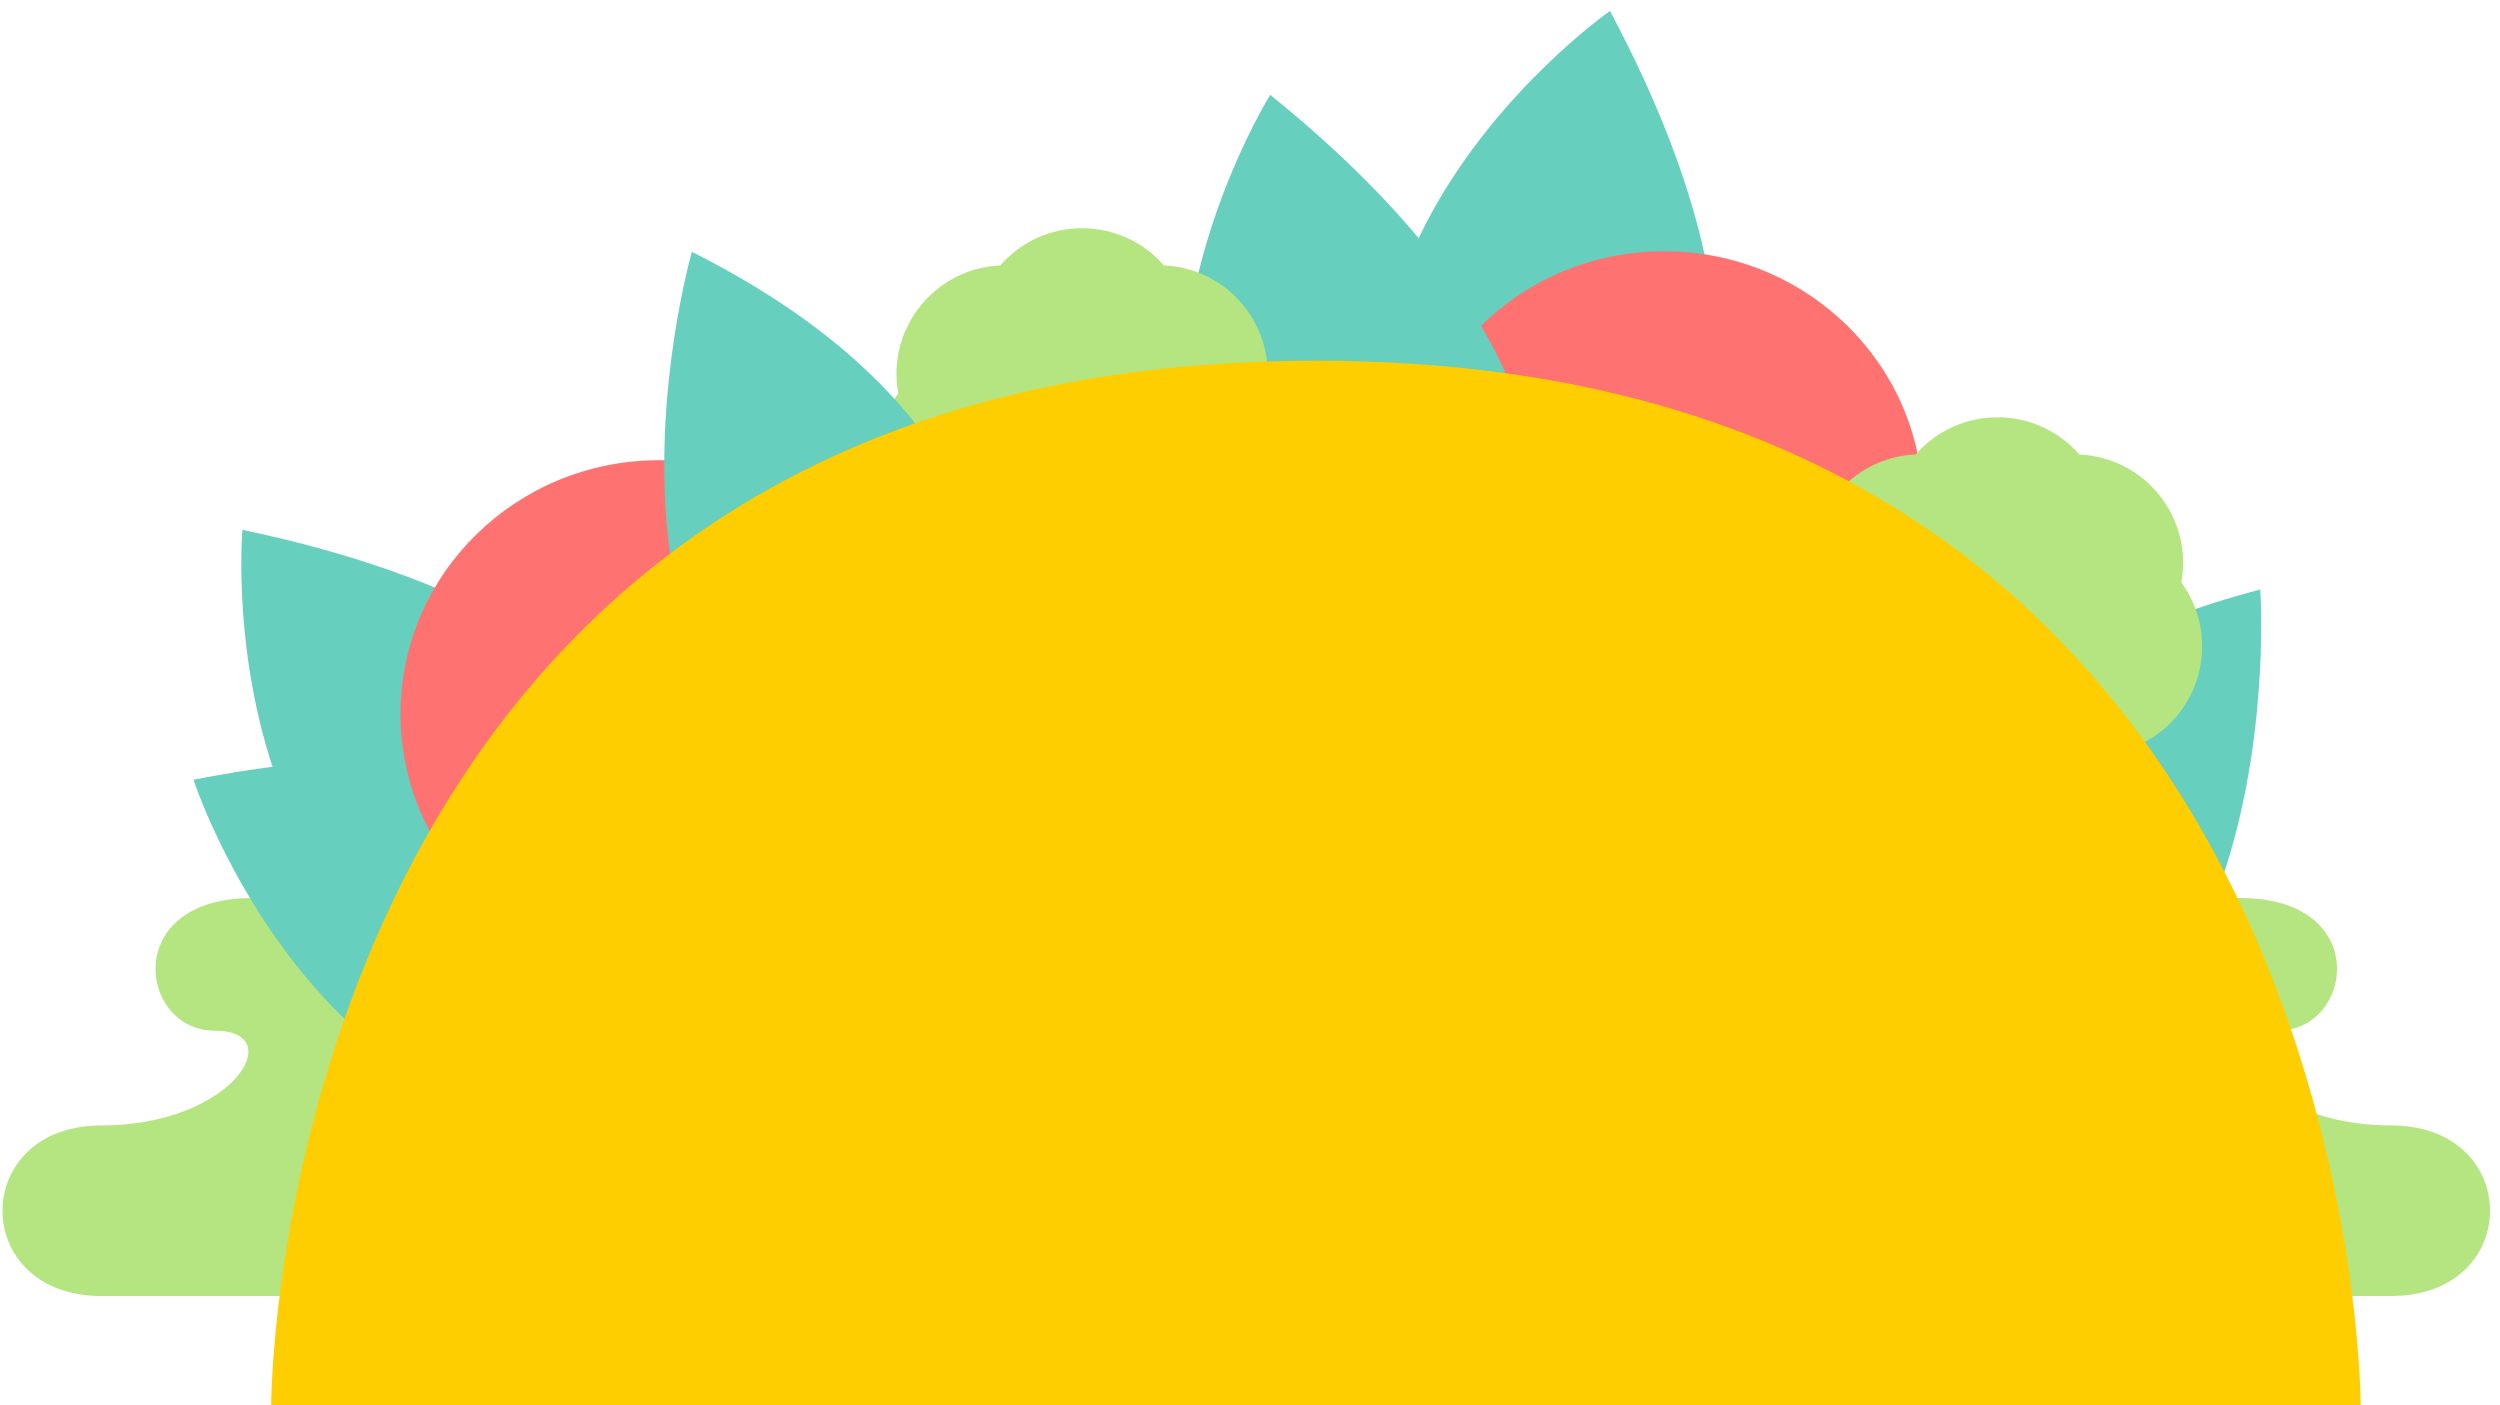
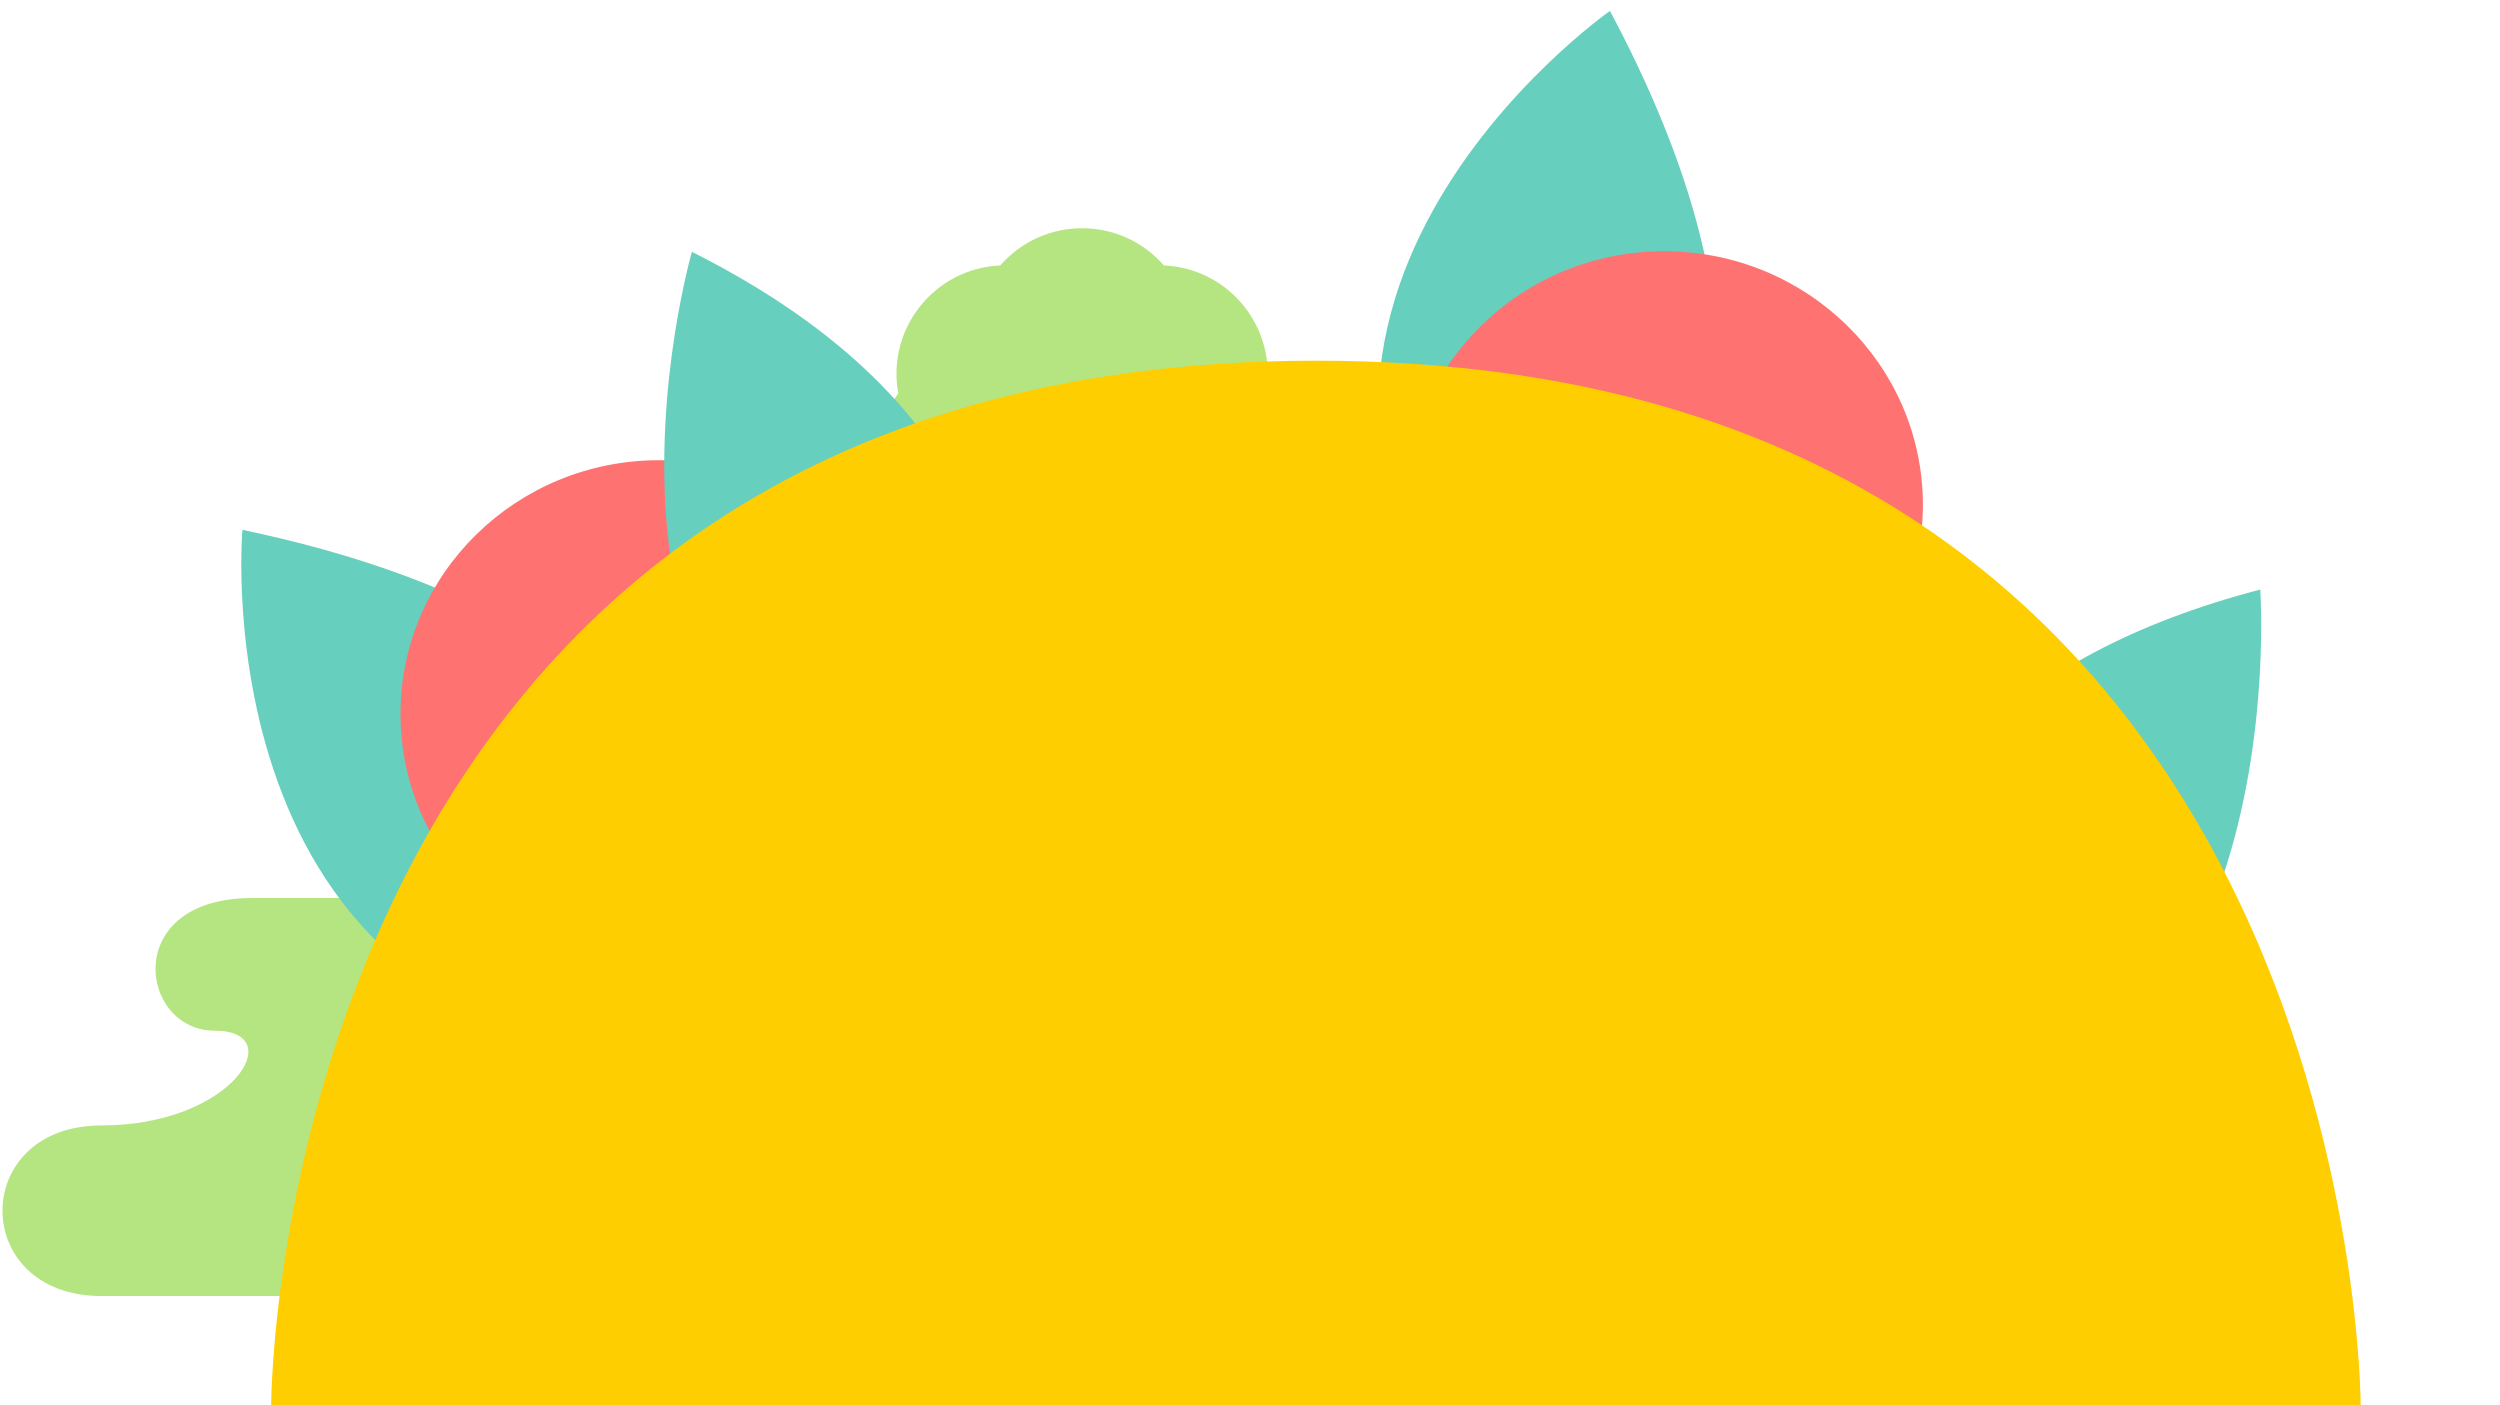
<svg xmlns="http://www.w3.org/2000/svg" width="251.25px" height="141.25px" viewBox="-1.25 53.75 251.25 141.25" fill="none">
  <g id="Food/Taco">
    <g id="Group">
      <path id="Path 39" fill-rule="evenodd" clip-rule="evenodd" d="M58.211 184C58.211 184 22.21 184 8.947 184C-4.316 184 -4.316 166.857 8.947 166.857C22.21 166.857 27.895 157.333 20.316 157.333C12.737 157.333 10.842 144 24.105 144C37.368 144 62 144 62 144L58.211 184Z" fill="#B5E581" />
-       <path id="Path 39 Copy" fill-rule="evenodd" clip-rule="evenodd" d="M189.789 184C189.789 184 225.789 184 239.053 184C252.316 184 252.316 166.857 239.053 166.857C225.789 166.857 220.105 157.333 227.684 157.333C235.263 157.333 237.158 144 223.895 144C210.632 144 186 144 186 144L189.789 184Z" fill="#B5E581" />
      <path id="Fill 4" fill-rule="evenodd" clip-rule="evenodd" d="M68.99 160C68.99 160 85.637 120.123 23.113 107C23.113 107 18.459 160 68.99 160" fill="#67CFBD" />
      <path id="Fill 4 Copy 4" fill-rule="evenodd" clip-rule="evenodd" d="M149.132 123.89C149.132 123.89 190.424 110.865 160.55 54.848C160.55 54.848 116.836 85.45 149.132 123.89" fill="#67CFBD" />
      <ellipse id="Oval Copy" cx="166" cy="104.5" rx="26" ry="25.5" fill="#FF7272" />
-       <path id="Fill 4 Copy 3" fill-rule="evenodd" clip-rule="evenodd" d="M80.964 163.204C80.964 163.204 80.566 119.958 18.194 132.113C18.194 132.113 34.715 182.811 80.964 163.204" fill="#67CFBD" />
-       <path id="Fill 4 Copy 5" fill-rule="evenodd" clip-rule="evenodd" d="M142.91 131.294C142.91 131.294 175.824 103.191 126.409 63.285C126.409 63.285 98.142 108.513 142.91 131.294" fill="#67CFBD" />
      <path id="Star" fill-rule="evenodd" clip-rule="evenodd" d="M107.5 116.451V116.451C101.419 119.055 94.439 115.693 92.684 109.316V109.316V109.316C86.856 106.186 85.132 98.632 89.024 93.283V93.283V93.283C87.838 86.775 92.669 80.718 99.278 80.426V80.426V80.426C103.626 75.441 111.374 75.441 115.722 80.426V80.426V80.426C122.331 80.718 127.162 86.775 125.976 93.283V93.283V93.283C129.868 98.632 128.144 106.186 122.316 109.316V109.316V109.316C120.561 115.693 113.581 119.055 107.5 116.451V116.451Z" fill="#B5E581" />
      <ellipse id="Oval" cx="65" cy="125.5" rx="26" ry="25.5" fill="#FF7272" />
      <path id="Fill 4 Copy" fill-rule="evenodd" clip-rule="evenodd" d="M94.255 141.103C94.255 141.103 116.516 103.297 68.285 79.061C68.285 79.061 52.973 132.339 94.255 141.103" fill="#67CFBD" />
      <path id="Fill 4 Copy 2" fill-rule="evenodd" clip-rule="evenodd" d="M187.675 168C187.675 168 173.803 126.618 225.906 113C225.906 113 229.784 168 187.675 168" fill="#67CFBD" />
-       <path id="Star Copy" fill-rule="evenodd" clip-rule="evenodd" d="M199.5 135.451V135.451C193.419 138.055 186.439 134.693 184.684 128.316V128.316V128.316C178.856 125.186 177.132 117.632 181.024 112.283V112.283V112.283C179.838 105.775 184.669 99.718 191.278 99.426V99.426V99.426C195.626 94.441 203.374 94.441 207.722 99.426V99.426V99.426C214.331 99.718 219.162 105.775 217.976 112.283V112.283V112.283C221.868 117.632 220.144 125.186 214.316 128.316V128.316V128.316C212.561 134.693 205.581 138.055 199.5 135.451V135.451Z" fill="#B5E581" />
      <path id="Path 38" fill-rule="evenodd" clip-rule="evenodd" d="M26 195H236C236 195 236 90 131 90C26 90 26 195 26 195Z" fill="#FFCE00" />
    </g>
  </g>
</svg>